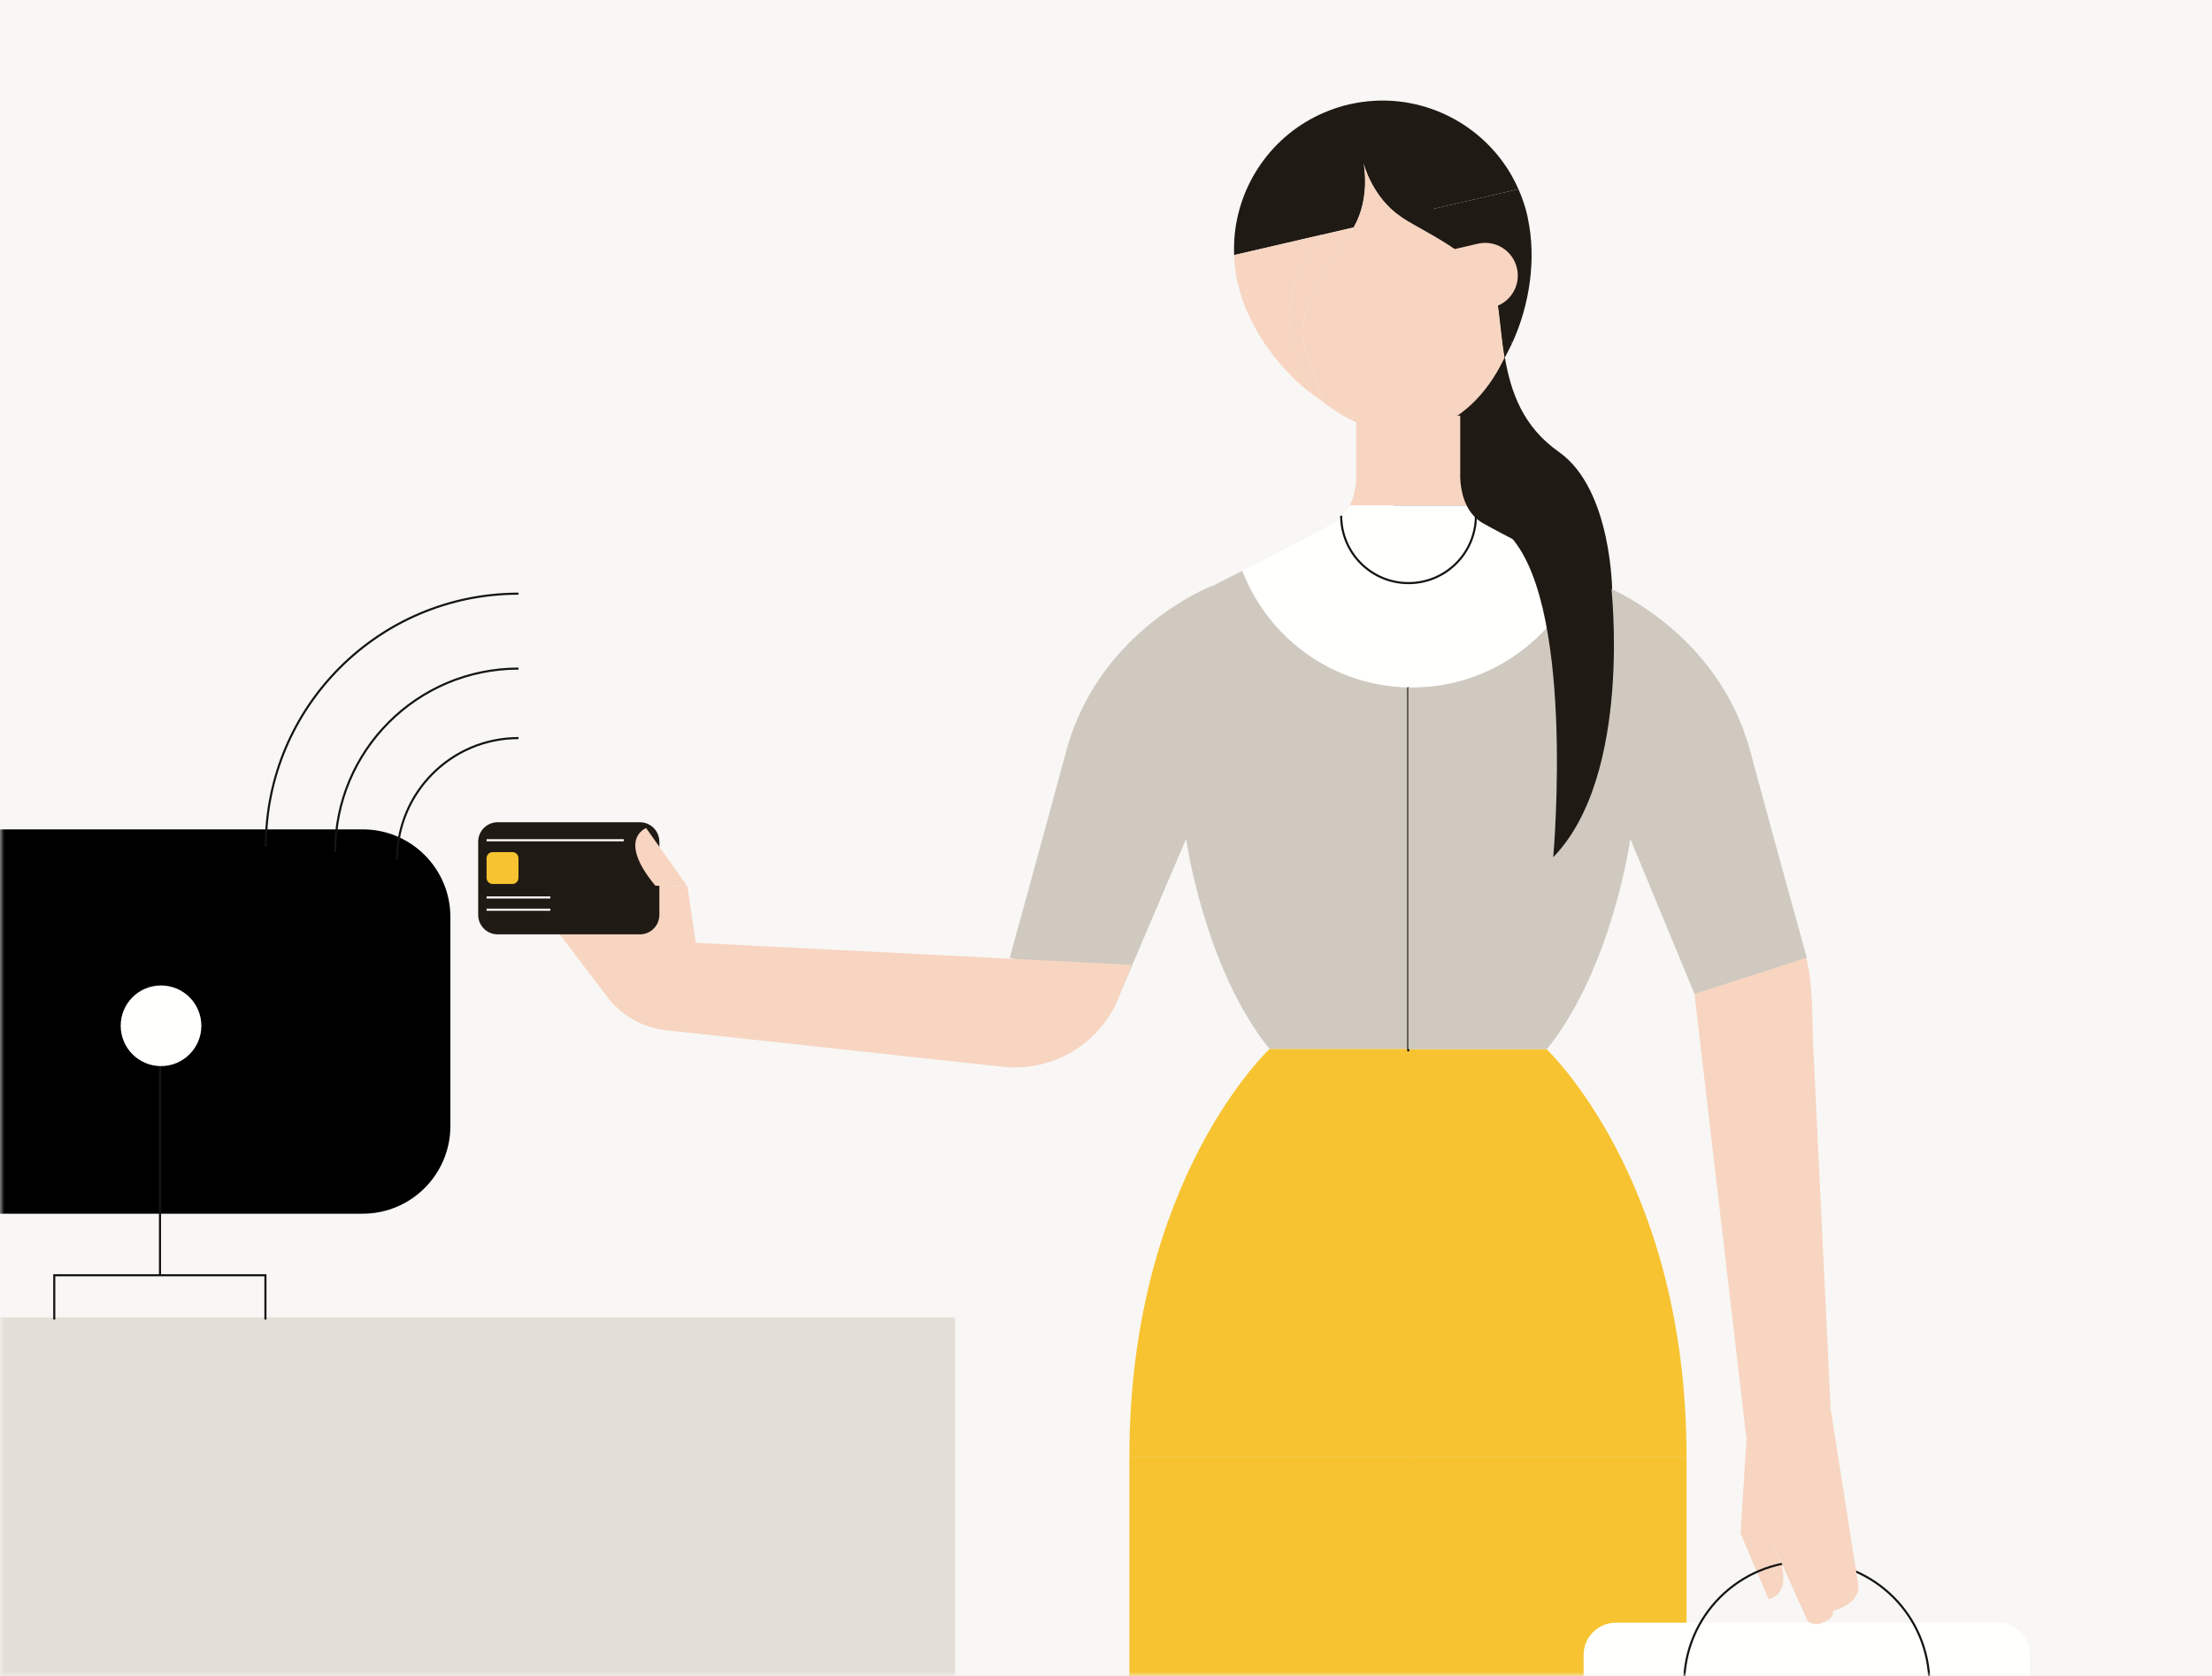
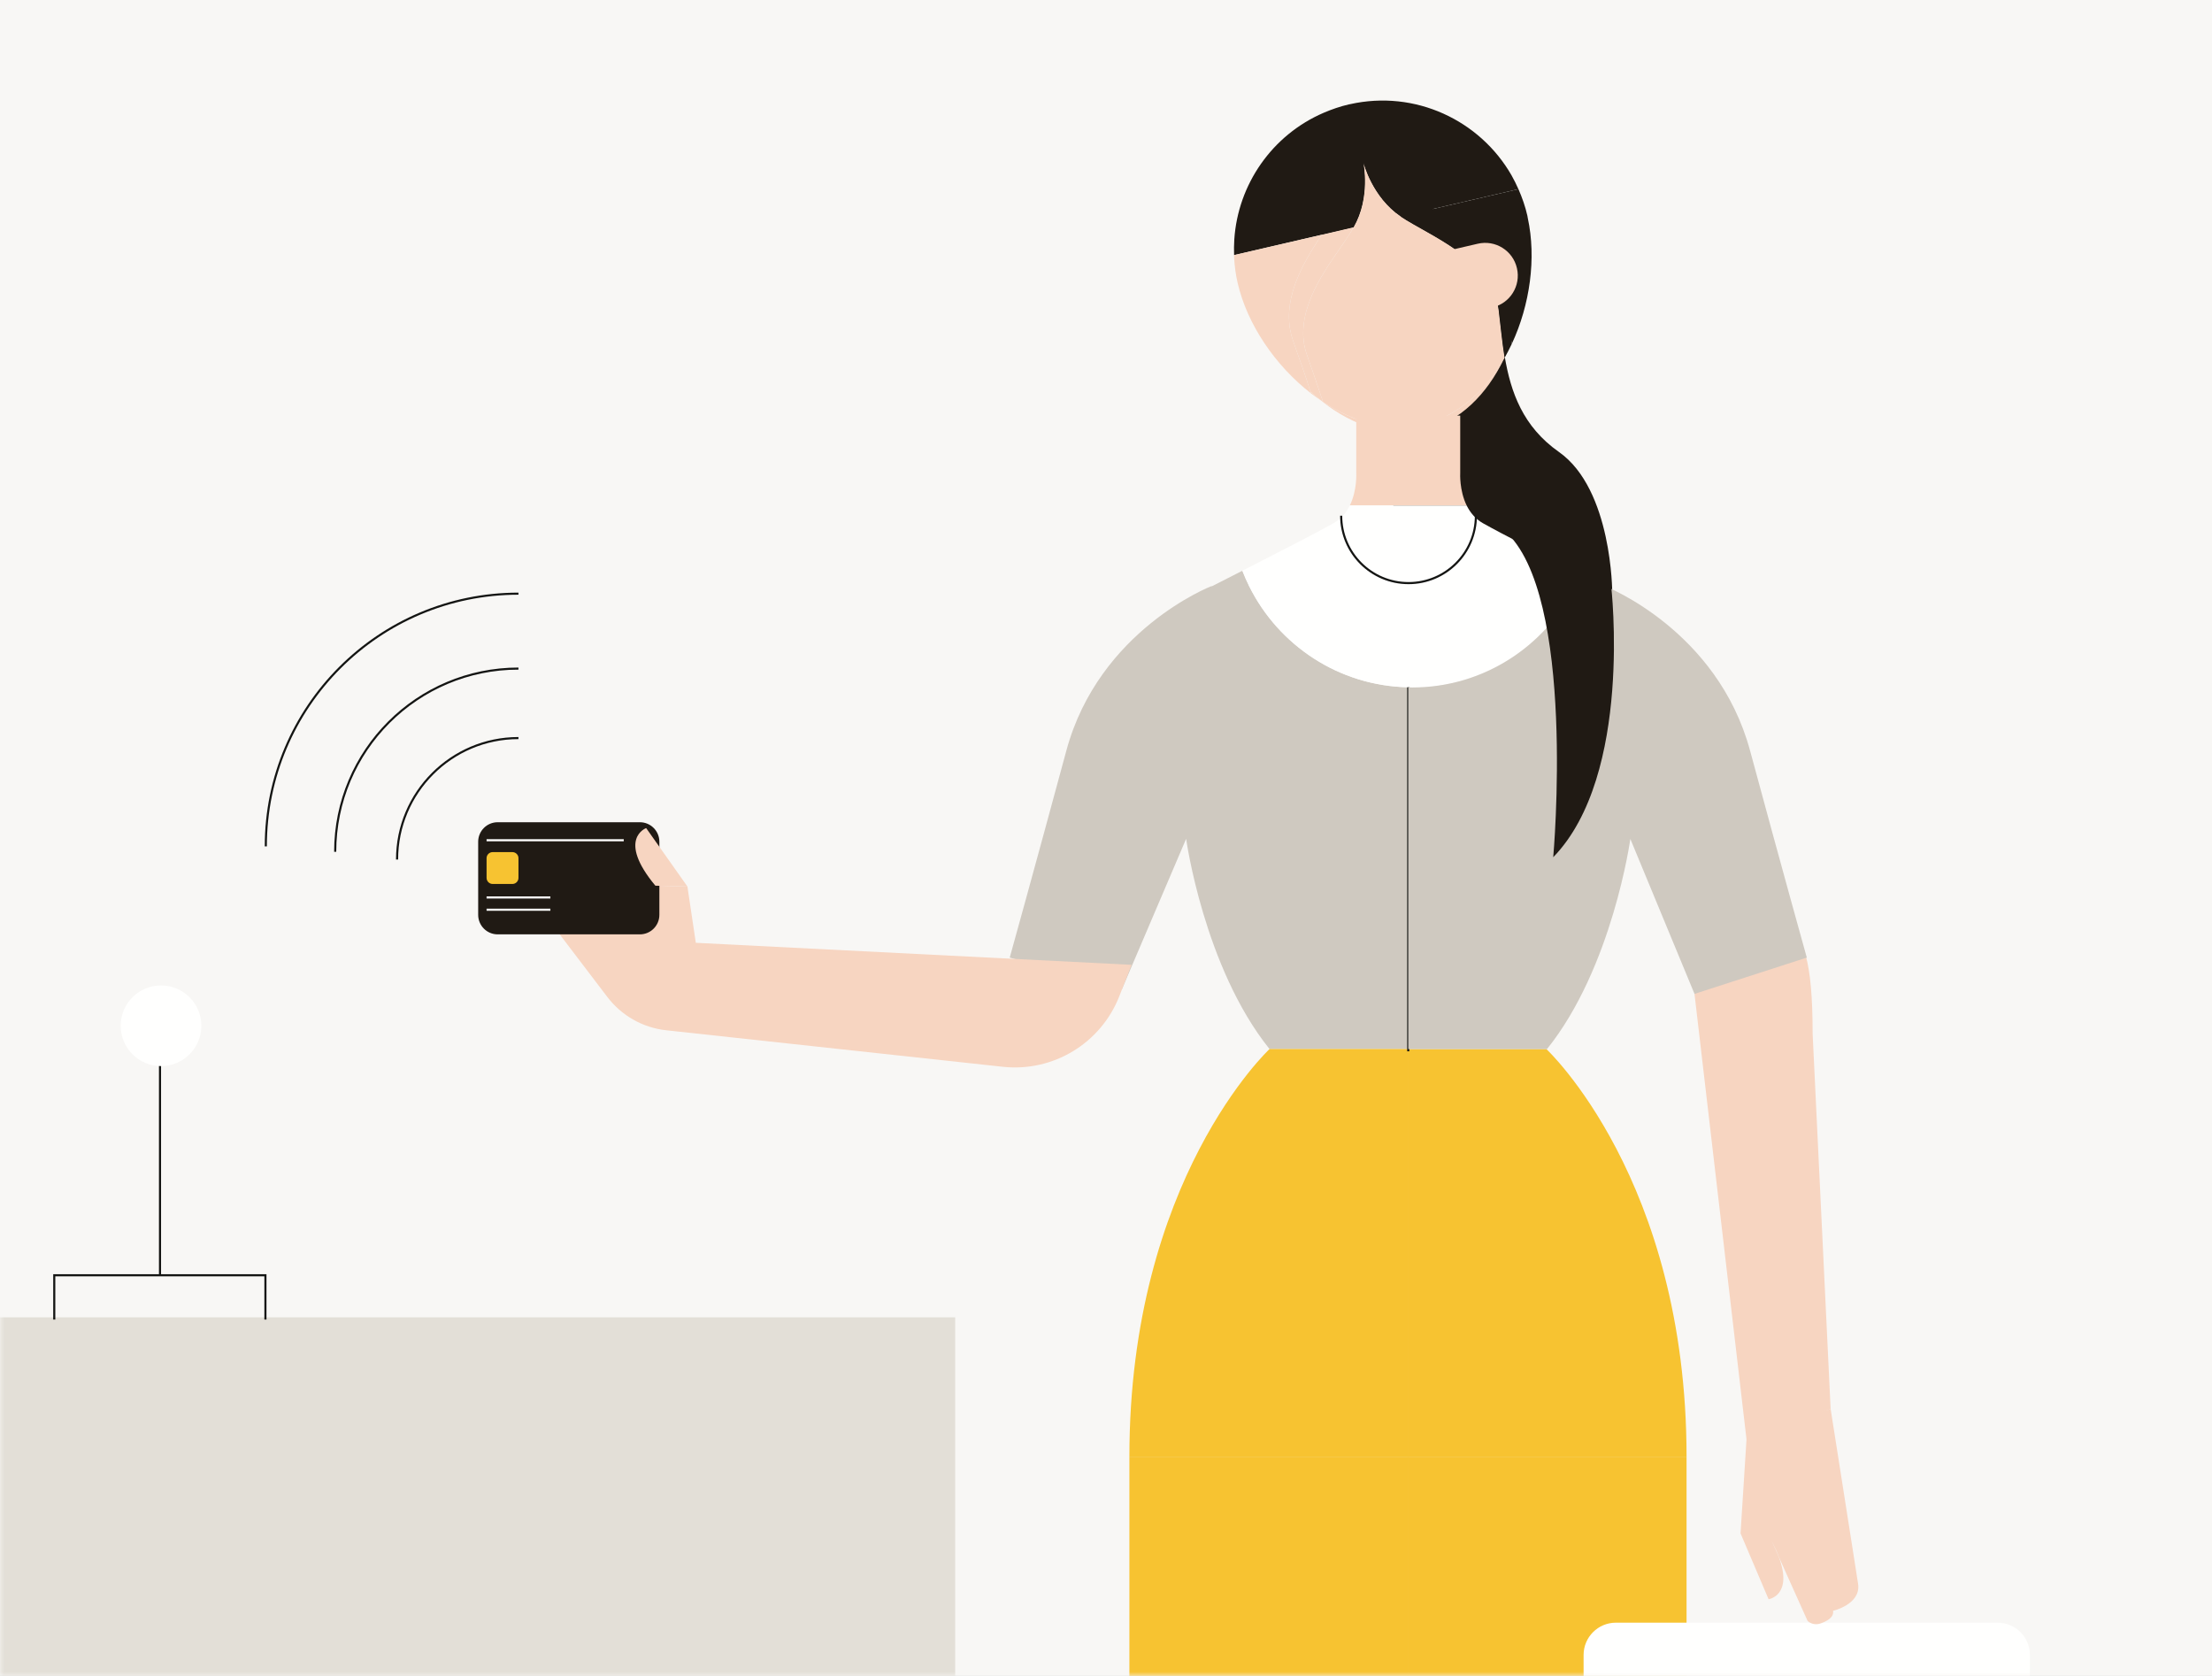
<svg xmlns="http://www.w3.org/2000/svg" xmlns:xlink="http://www.w3.org/1999/xlink" width="264px" height="200px" viewBox="0 0 264 200" version="1.1">
  <rect x="0" y="0" width="264" height="200" fill="#808080" stroke="none" />
  <title>consumer-controls-how-it-works-3</title>
  <defs>
    <rect id="path-1" x="0" y="0" width="264" height="200" />
  </defs>
  <g id="Consumer-Controls" stroke="none" stroke-width="1" fill="none" fill-rule="evenodd">
    <g id="pwr_how_it_works2" transform="translate(-635, -18)">
      <g id="consumer-controls-how-it-works-3" transform="translate(635, 18)">
        <mask id="mask-2" fill="white">
          <use xlink:href="#path-1" />
        </mask>
        <use id="Rectangle" fill="#F8F7F5" xlink:href="#path-1" />
        <g id="Group-5" mask="url(#mask-2)">
          <g transform="translate(-24, 12)">
            <path d="M194.208,38.914 C198.372,37.954 201.588,34.678 203.592,30.586 C204.312,34.798 205.74,38.902 210.06,41.938 C216.432,46.414 216.42,58.738 216.42,58.738 L182.748,66.538" id="Fill-516" stroke="none" fill="#201A14" fill-rule="evenodd" />
            <path d="M198.276,44.47 L198.276,37.594 L185.868,37.594 L185.868,44.47 C185.868,44.47 185.988,46.498 185.1,48.322 L199.044,48.322 C198.156,46.498 198.276,44.47 198.276,44.47" id="Fill-517" stroke="none" fill="#F7D5C1" fill-rule="evenodd" />
            <path d="M173.1,57.982 C173.1,57.97 173.1,57.97 173.088,57.958 C172.788,57.358 172.524,56.746 172.272,56.11 C170.304,57.118 168.852,57.85 168.648,57.958 L168.552,57.958 C168.552,57.958 155.167,63.154 151.268,77.578 C147.37,92.002 144.511,102.274 144.511,102.274 L157.902,106.042 L165.564,88.102 C165.564,88.102 167.688,103.438 175.512,113.182 C183.888,113.182 192.072,113.182 192.072,113.182 L192.072,70.018 C183.756,69.85 176.592,64.99 173.1,57.982" id="Fill-518" stroke="none" fill="#CFC9C0" fill-rule="evenodd" />
            <polygon id="Fill-519" stroke="none" fill="#F0EEE8" fill-rule="evenodd" points="192.036 57.982 192.072 57.982 192.072 57.958 192.036 57.958" />
            <path d="M201,50.446 C200.064,49.918 199.452,49.138 199.044,48.322 L185.1,48.322 C184.692,49.138 184.08,49.918 183.144,50.446 C181.248,51.514 175.932,54.25 172.272,56.11 C172.524,56.746 172.788,57.358 173.088,57.958 C173.1,57.97 173.1,57.97 173.1,57.982 C176.592,64.99 183.756,69.85 192.072,70.018 C192.228,70.03 192.384,70.042 192.54,70.042 C201.06,70.042 208.416,65.122 211.98,57.982 C211.98,57.982 211.98,57.97 211.992,57.97 C212.22,57.49 212.46,57.01 212.652,56.518 C209.028,54.67 203.04,51.598 201,50.446" id="Fill-520" stroke="none" fill="#FFFFFE" fill-rule="evenodd" />
            <path d="M232.596,173.014 L235.08,178.846 C235.08,178.846 238.032,178.414 236.292,173.77 L235.956,173.014 L232.596,173.014" id="Fill-521" stroke="none" fill="#F7D5C1" fill-rule="evenodd" />
            <path d="M204.396,8.914 C200.616,2.336 192.888,-1.308 185.124,0.433 C185.076,0.443 185.04,0.446 184.992,0.456 C183.936,0.701 182.94,1.048 181.98,1.459 C175.824,4.104 171.744,10.006 171.312,16.582 C171.276,17.194 171.264,17.818 171.288,18.442 L185.556,15.13 C187.608,11.578 186.732,7.462 186.732,7.462 C186.732,7.462 187.764,11.542 191.16,13.834 L205.224,10.57 C204.972,10.006 204.696,9.442 204.396,8.914" id="Fill-522" stroke="none" fill="#201A14" fill-rule="evenodd" />
            <path d="M180.468,34.942 C180.876,35.266 181.296,35.554 181.716,35.83 C181.26,35.47 180.816,35.098 180.384,34.702 C180.408,34.786 180.444,34.858 180.468,34.942" id="Fill-523" stroke="none" fill="#F7D5C1" fill-rule="evenodd" />
-             <path d="M179.964,24.91 C179.736,25.678 179.592,26.458 179.556,27.238 C179.592,26.458 179.736,25.678 179.964,24.91" id="Fill-524" stroke="none" fill="#201A14" fill-rule="evenodd" />
            <path d="M181.896,35.962 L181.896,35.962 C181.764,35.506 181.596,35.062 181.452,34.618 C181.596,35.062 181.764,35.506 181.896,35.962" id="Fill-525" stroke="none" fill="#201A14" fill-rule="evenodd" />
            <path d="M179.964,24.91 C180.576,22.822 181.764,20.83 182.952,19.054 C181.764,20.83 180.576,22.822 179.964,24.91" id="Fill-526" stroke="none" fill="#201A14" fill-rule="evenodd" />
            <path d="M190.704,10.438 C186.936,7.906 185.808,3.396 185.808,3.396 C185.808,3.396 186.78,7.942 184.512,11.878 C183.828,13.054 182.796,14.458 181.752,16.018 L185.556,15.13 C184.92,16.246 183.936,17.578 182.952,19.054 C183.936,17.578 184.92,16.246 185.556,15.13 C187.608,11.578 186.732,7.462 186.732,7.462 C186.732,7.462 187.764,11.542 191.16,13.834 C194.568,16.126 202.092,18.898 202.86,24.958 C203.088,26.818 203.268,28.75 203.568,30.67 C203.544,30.742 203.508,30.802 203.472,30.862 C203.82,30.274 204.132,29.674 204.42,29.062 C204.084,26.938 203.892,24.79 203.628,22.738 C202.788,16.042 194.472,12.97 190.704,10.438" id="Fill-527" stroke="none" fill="#201A14" fill-rule="evenodd" />
            <path d="M181.896,35.962 C181.896,35.974 181.908,35.986 181.908,35.998 C185.508,38.794 189.84,40.306 194.004,39.346 C198.228,38.362 201.48,35.026 203.472,30.862 C201.24,34.714 197.952,37.69 193.836,38.65 C189.768,39.586 185.568,38.386 181.896,35.962" id="Fill-528" stroke="none" fill="#F7D5C1" fill-rule="evenodd" />
            <path d="M202.86,24.958 C202.092,18.898 194.568,16.126 191.16,13.834 C187.764,11.542 186.732,7.462 186.732,7.462 C186.732,7.462 187.608,11.578 185.556,15.13 C184.92,16.246 183.936,17.578 182.952,19.054 C181.764,20.83 180.576,22.822 179.964,24.91 C179.736,25.678 179.592,26.458 179.556,27.238 C179.496,28.234 179.604,29.254 179.952,30.262 C180.444,31.678 180.96,33.142 181.452,34.618 C181.596,35.062 181.764,35.506 181.896,35.962 C185.568,38.386 189.768,39.586 193.836,38.65 C197.952,37.69 201.24,34.714 203.472,30.862 C203.508,30.802 203.544,30.742 203.568,30.67 C203.268,28.75 203.088,26.818 202.86,24.958" id="Fill-529" stroke="none" fill="#F7D5C1" fill-rule="evenodd" />
            <path d="M181.908,35.998 C181.908,35.986 181.896,35.974 181.896,35.962 C181.836,35.926 181.776,35.878 181.716,35.83 C181.776,35.89 181.836,35.95 181.908,35.998" id="Fill-530" stroke="none" fill="#F7D5C1" fill-rule="evenodd" />
            <path d="M180.384,34.702 C179.76,32.614 178.98,30.586 178.308,28.606 C176.772,24.13 179.316,19.654 181.752,16.018 L171.288,18.442 C171.288,18.526 171.288,18.61 171.288,18.706 C171.348,19.714 171.468,20.734 171.708,21.754 C172.848,26.71 176.196,31.63 180.468,34.942 C180.444,34.858 180.408,34.786 180.384,34.702" id="Fill-531" stroke="none" fill="#F7D5C1" fill-rule="evenodd" />
            <path d="M179.952,30.262 C179.604,29.254 179.496,28.246 179.556,27.238 C179.592,26.458 179.736,25.678 179.964,24.91 C180.576,22.822 181.764,20.83 182.952,19.054 C183.936,17.578 184.92,16.246 185.556,15.13 L181.752,16.018 C179.316,19.654 176.772,24.13 178.308,28.606 C178.98,30.586 179.76,32.614 180.384,34.702 C180.816,35.098 181.26,35.47 181.716,35.83 C181.776,35.878 181.836,35.926 181.896,35.962 C181.764,35.506 181.596,35.062 181.452,34.618 C180.96,33.142 180.444,31.69 179.952,30.262" id="Fill-532" stroke="none" fill="#F7D5C1" fill-rule="evenodd" />
            <path d="M179.952,30.262 C180.444,31.69 180.96,33.142 181.452,34.618 C180.96,33.142 180.444,31.678 179.952,30.262 C179.604,29.254 179.496,28.234 179.556,27.238 C179.496,28.246 179.604,29.254 179.952,30.262" id="Fill-533" stroke="none" fill="#F7D5C1" fill-rule="evenodd" />
            <path d="M191.16,13.834 C194.568,16.126 202.092,18.898 202.86,24.958 C203.088,26.818 203.268,28.75 203.568,30.67 C203.868,30.034 204.132,29.362 204.372,28.69 C204.396,28.81 204.408,28.942 204.42,29.062 C206.616,24.37 207.372,18.778 206.34,14.026 C206.328,13.93 206.316,13.834 206.292,13.75 C206.04,12.634 205.668,11.578 205.224,10.57 L191.16,13.834" id="Fill-534" stroke="none" fill="#201A14" fill-rule="evenodd" />
            <path d="M202.128,24.682 C204.228,24.202 205.536,22.102 205.044,20.002 C204.564,17.902 202.464,16.594 200.364,17.086 L192.348,18.946" id="Fill-535" stroke="none" fill="#F7D5C1" fill-rule="evenodd" />
            <path d="M240.336,111.37 L242.484,156.13 L232.5,160.246 L226.236,106.606 L229.836,98.95 C235.74,100.246 240.336,93.538 240.336,111.37" id="Fill-549" stroke="none" fill="#F7D5C1" fill-rule="evenodd" />
            <path d="M106.043,93.79 L107.045,100.51 L159.049,103.138 L157.595,106.87 C155.396,112.498 149.699,115.954 143.693,115.306 L103.528,110.95 C100.732,110.65 98.183,109.21 96.479,106.966 L85.61,92.686 C84.827,90.394 87.888,88.978 87.888,88.978 C87.582,88.222 88.393,87.562 89.075,87.166 C89.545,86.89 90.125,86.89 90.595,87.154 L102.217,93.694" id="Fill-550" stroke="none" fill="#F7D5C1" fill-rule="evenodd" />
            <polyline id="Fill-551" stroke="none" fill="#F7D5C1" fill-rule="evenodd" points="165.864 171.994 156.925 231.838 175.164 231.838 187.392 171.838 165.864 171.994" />
            <polyline id="Fill-554" stroke="none" fill="#F7D5C1" fill-rule="evenodd" points="218.424 171.838 196.884 171.994 202.368 231.838 219.408 231.838 218.424 171.838" />
            <path d="M175.524,113.182 C175.524,113.182 158.792,128.734 158.792,161.83 L192.06,161.83 L192.06,113.182 L175.524,113.182" id="Fill-555" stroke="none" fill="#F7C331" fill-rule="evenodd" />
            <rect id="Rectangle" stroke="none" fill="#E3DFD7" fill-rule="evenodd" x="0" y="145.2" width="138" height="75.6" />
            <polygon id="Fill-556" stroke="none" fill="#F7C331" fill-rule="evenodd" points="158.792 208.102 192.06 208.102 192.06 161.83 158.792 161.83" />
            <path d="M208.548,113.182 C208.548,113.182 225.288,128.734 225.288,161.83 L192.012,161.83 L192.012,113.182 L208.548,113.182" id="Fill-557" stroke="none" fill="#F7C331" fill-rule="evenodd" />
            <polygon id="Fill-558" stroke="none" fill="#F7C331" fill-rule="evenodd" points="192.012 208.102 225.288 208.102 225.288 161.83 192.012 161.83" />
            <path d="M262.416,181.642 L216.852,181.642 C214.728,181.642 213,183.37 213,185.494 L213,188.962 L266.268,188.962 L266.268,185.494 C266.268,183.37 264.54,181.642 262.416,181.642" id="Fill-561" stroke="none" fill="#FFFFFE" fill-rule="evenodd" />
-             <path d="M225,188.962 C225,180.874 231.552,174.322 239.64,174.322 C247.716,174.322 254.268,180.874 254.268,188.962" id="Stroke-562" stroke="#141513" stroke-width="0.25" fill="none" />
            <path d="M235.956,173.014 L235.992,173.014 C235.836,172.666 235.656,172.294 235.452,171.898 L235.956,173.014" id="Fill-563" stroke="none" fill="#F7D5C1" fill-rule="evenodd" />
            <path d="M245.136,173.014 L235.992,173.014 C236.112,173.29 236.208,173.53 236.292,173.77 L239.736,181.438 C240.144,181.798 240.708,181.918 241.224,181.75 C241.98,181.498 242.916,181.03 242.772,180.226 C242.772,180.226 246.06,179.47 245.772,177.082 L245.136,173.014" id="Fill-564" stroke="none" fill="#F7D5C1" fill-rule="evenodd" />
            <path d="M235.452,171.898 C235.656,172.294 235.836,172.666 235.992,173.014 L245.136,173.014 L242.484,156.13 L232.476,159.262 L231.732,170.986 L232.596,173.014 L235.956,173.014 L235.452,171.898" id="Fill-565" stroke="none" fill="#F7D5C1" fill-rule="evenodd" />
            <path d="M235.956,173.014 L236.292,173.77 C236.208,173.53 236.112,173.29 235.992,173.014 L235.956,173.014" id="Fill-566" stroke="none" fill="#F7D5C1" fill-rule="evenodd" />
            <path d="M100.372,99.502 L83.393,99.502 C82.11,99.502 81.07,98.458 81.07,97.174 L81.07,88.45 C81.07,87.166 82.11,86.122 83.393,86.122 L100.372,86.122 C101.654,86.122 102.695,87.166 102.695,88.45 L102.695,97.174 C102.695,98.458 101.654,99.502 100.372,99.502" id="Fill-571" stroke="none" fill="#201A14" fill-rule="evenodd" />
            <path d="M82.072,88.27 L98.444,88.27 M82.072,95.098 L89.687,95.098 M82.072,96.562 L89.687,96.562" id="Stroke-572" stroke="#FFFFFE" stroke-width="0.25" fill="none" />
            <path d="M85.151,93.49 L82.801,93.49 C82.4,93.49 82.072,93.166 82.072,92.758 L82.072,90.406 C82.072,90.01 82.4,89.686 82.801,89.686 L85.151,89.686 C85.552,89.686 85.879,90.01 85.879,90.406 L85.879,92.758 C85.879,93.166 85.552,93.49 85.151,93.49" id="Fill-573" stroke="none" fill="#F7C331" fill-rule="evenodd" />
            <path d="M102.217,93.694 C97.576,88.114 101.118,86.818 101.118,86.818 L106.043,93.79" id="Fill-574" stroke="none" fill="#F7D5C1" fill-rule="evenodd" />
            <path d="M192.072,70.018 L192.072,113.458 M200.148,49.546 C200.148,53.986 196.548,57.586 192.108,57.586 C187.668,57.586 184.068,53.986 184.068,49.546" id="Stroke-575" stroke="#141513" stroke-width="0.25" fill="none" />
-             <path d="M67.29,132.838 L18.865,132.838 C13.086,132.838 8.4,128.146 8.4,122.362 L8.4,97.438 C8.4,91.666 13.086,86.974 18.865,86.974 L67.29,86.974 C73.069,86.974 77.754,91.666 77.754,97.438 L77.754,122.362 C77.754,128.146 73.069,132.838 67.29,132.838" id="Fill-585" stroke="none" fill="#000000" fill-rule="evenodd" />
            <path d="M43.097,109.906 L43.097,116.434 M43.097,132.646 L43.097,140.182 M43.097,132.838 L43.097,116.434 M55.678,145.474 L55.678,140.182 L30.476,140.182 L30.476,145.474 M71.389,90.574 C71.389,82.57 77.876,76.078 85.879,76.078 M64.004,89.65 C64.004,77.578 73.799,67.786 85.879,67.786 M55.724,89.002 C55.724,72.358 69.226,58.846 85.879,58.846" id="Stroke-587" stroke="#141513" stroke-width="0.25" fill="none" />
            <path d="M232.872,77.59 C228.972,63.166 215.592,57.97 215.592,57.97 L215.508,57.97 C215.376,57.898 214.26,57.334 212.652,56.518 C212.46,57.01 212.22,57.49 211.992,57.97 C211.98,57.97 211.98,57.982 211.98,57.982 C208.416,65.122 201.06,70.042 192.54,70.042 C192.384,70.042 192.228,70.03 192.072,70.018 L192.072,113.194 C192.072,113.194 200.256,113.194 208.632,113.194 C216.456,103.45 218.58,88.114 218.58,88.114 L226.236,106.606 L239.64,102.274 C239.64,102.274 236.772,92.014 232.872,77.59" id="Fill-588" stroke="none" fill="#CFC9C0" fill-rule="evenodd" />
            <path d="M216.288,57.91 C216.288,57.91 218.928,80.458 209.376,90.298 C209.376,90.298 212.208,58.846 203.556,51.322" id="Fill-589" stroke="none" fill="#201A14" fill-rule="evenodd" />
            <path d="M43.218,105.6 C45.876,105.6 48.032,107.748 48.032,110.412 C48.032,113.064 45.876,115.224 43.218,115.224 C40.559,115.224 38.404,113.064 38.404,110.412 C38.404,107.748 40.559,105.6 43.218,105.6" id="Fill-586" stroke="none" fill="#FFFFFE" fill-rule="evenodd" />
          </g>
        </g>
      </g>
    </g>
  </g>
</svg>